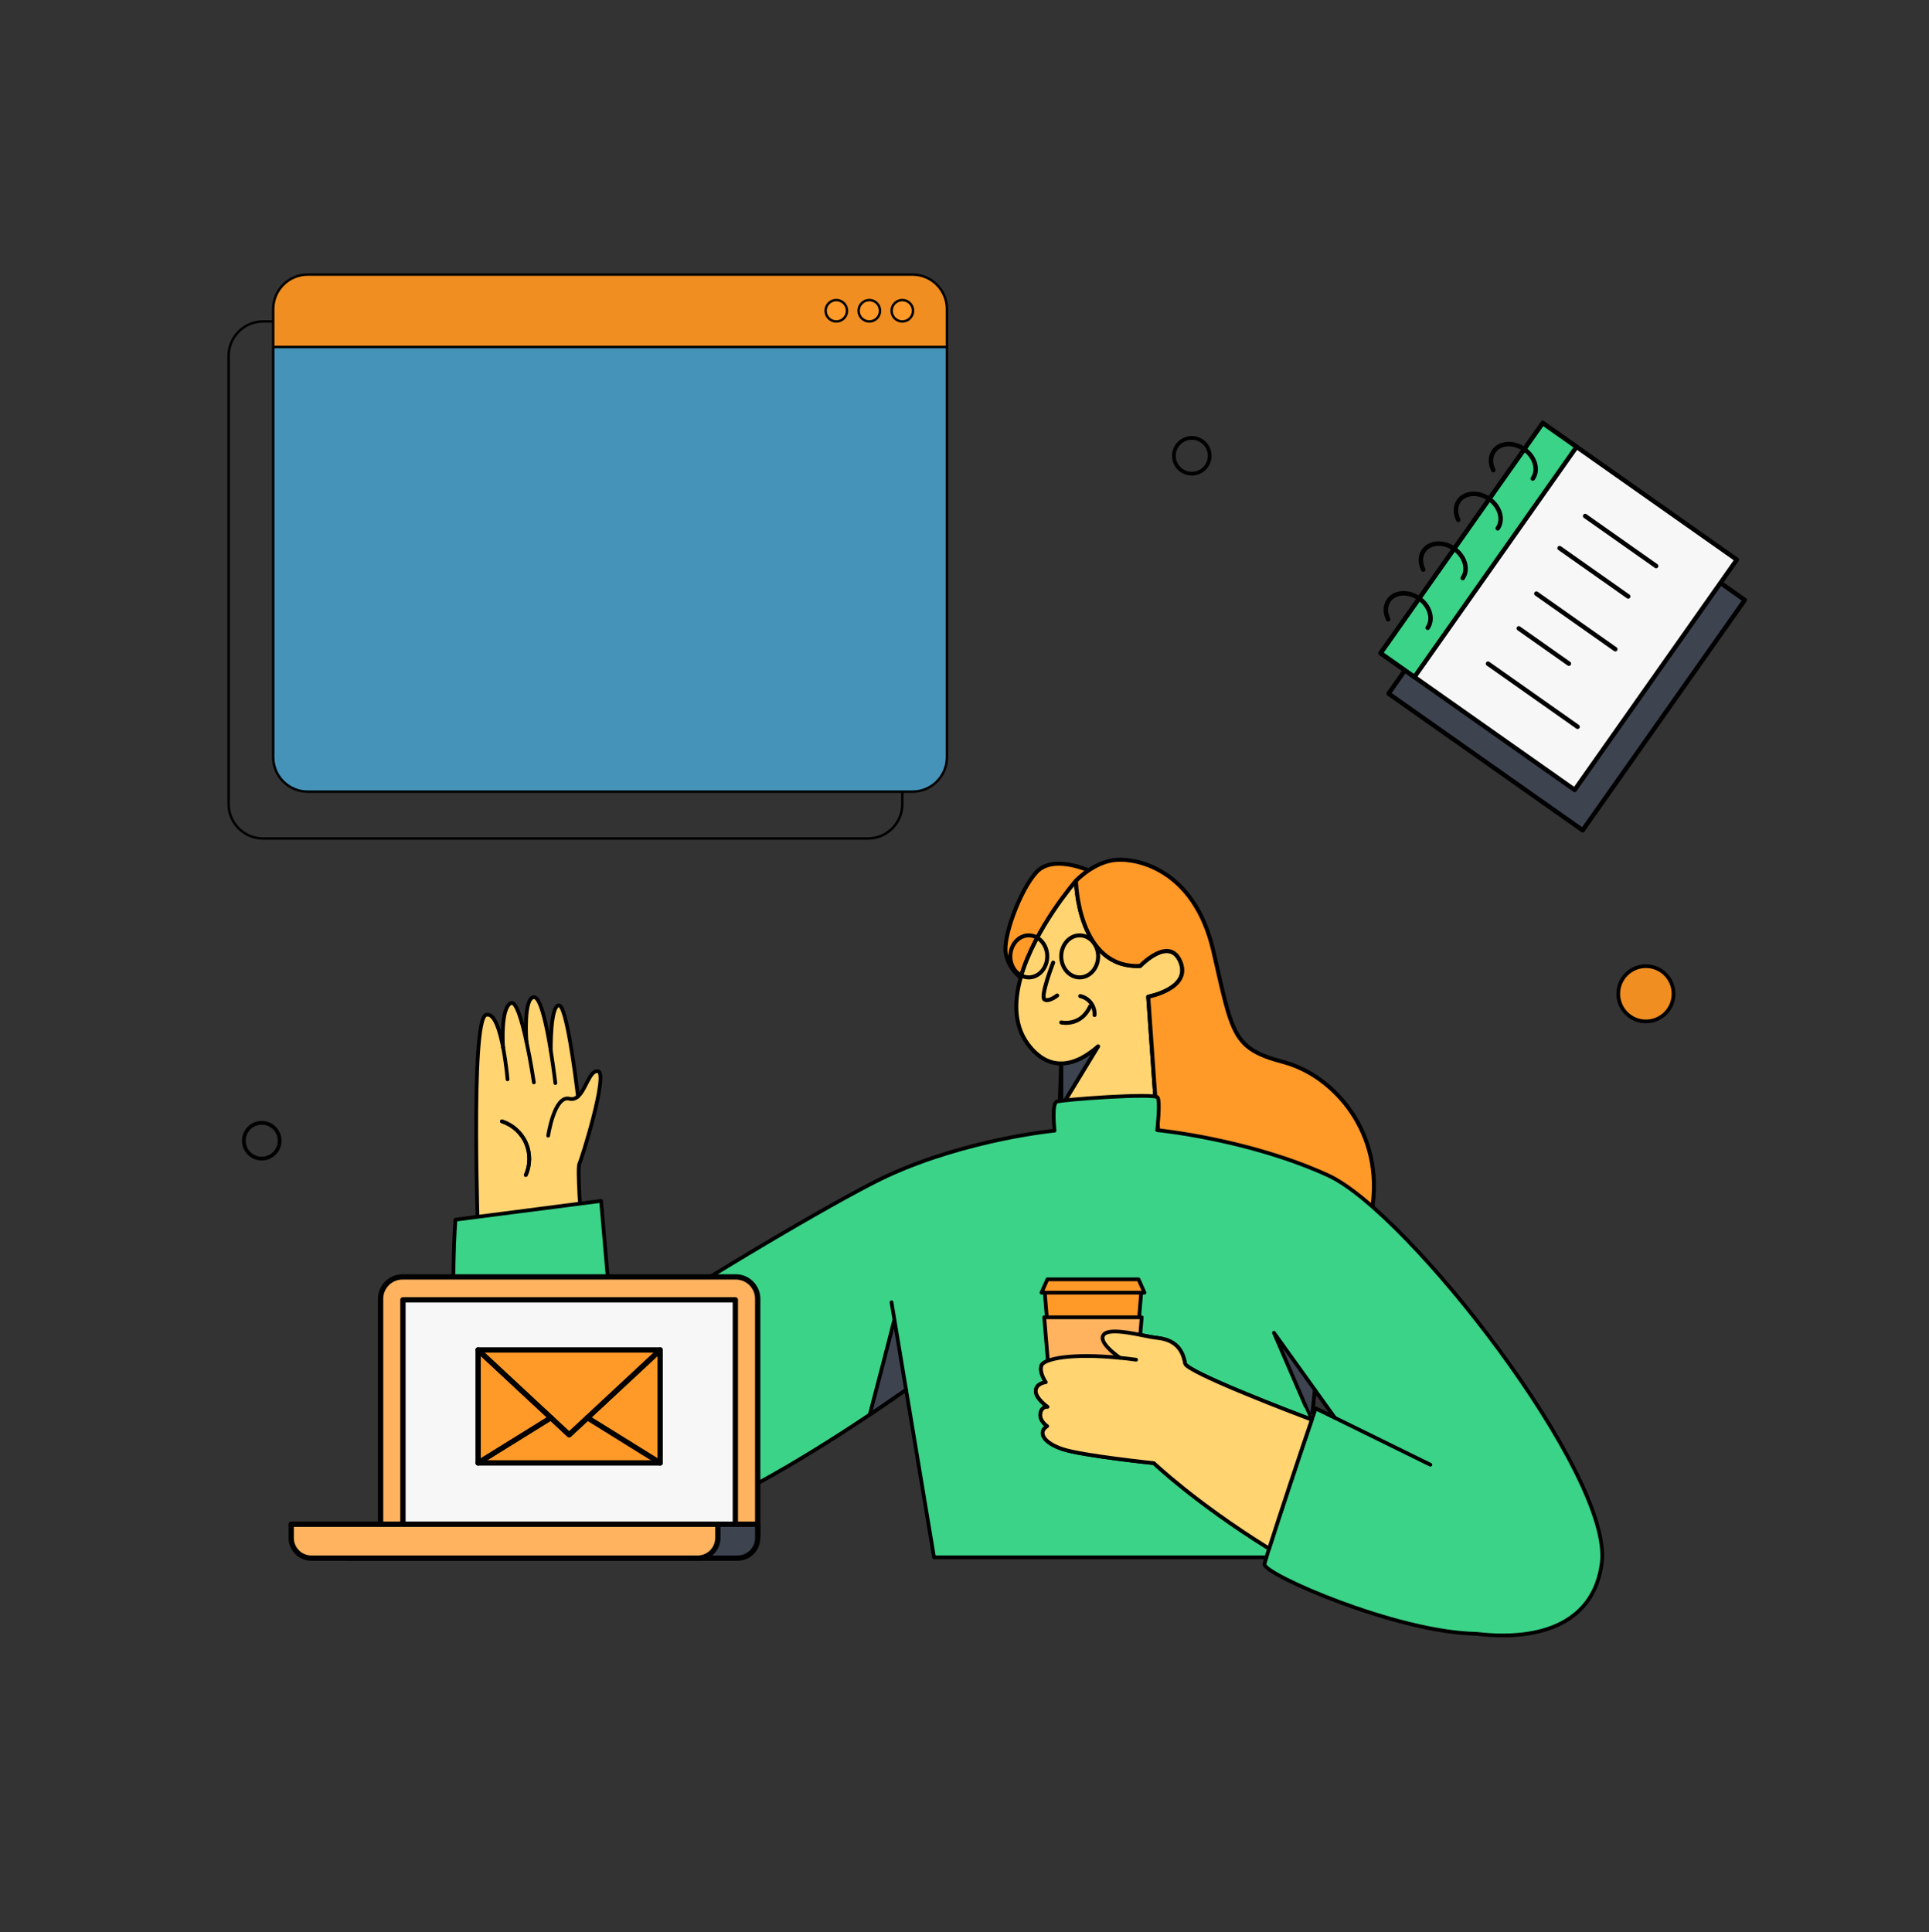
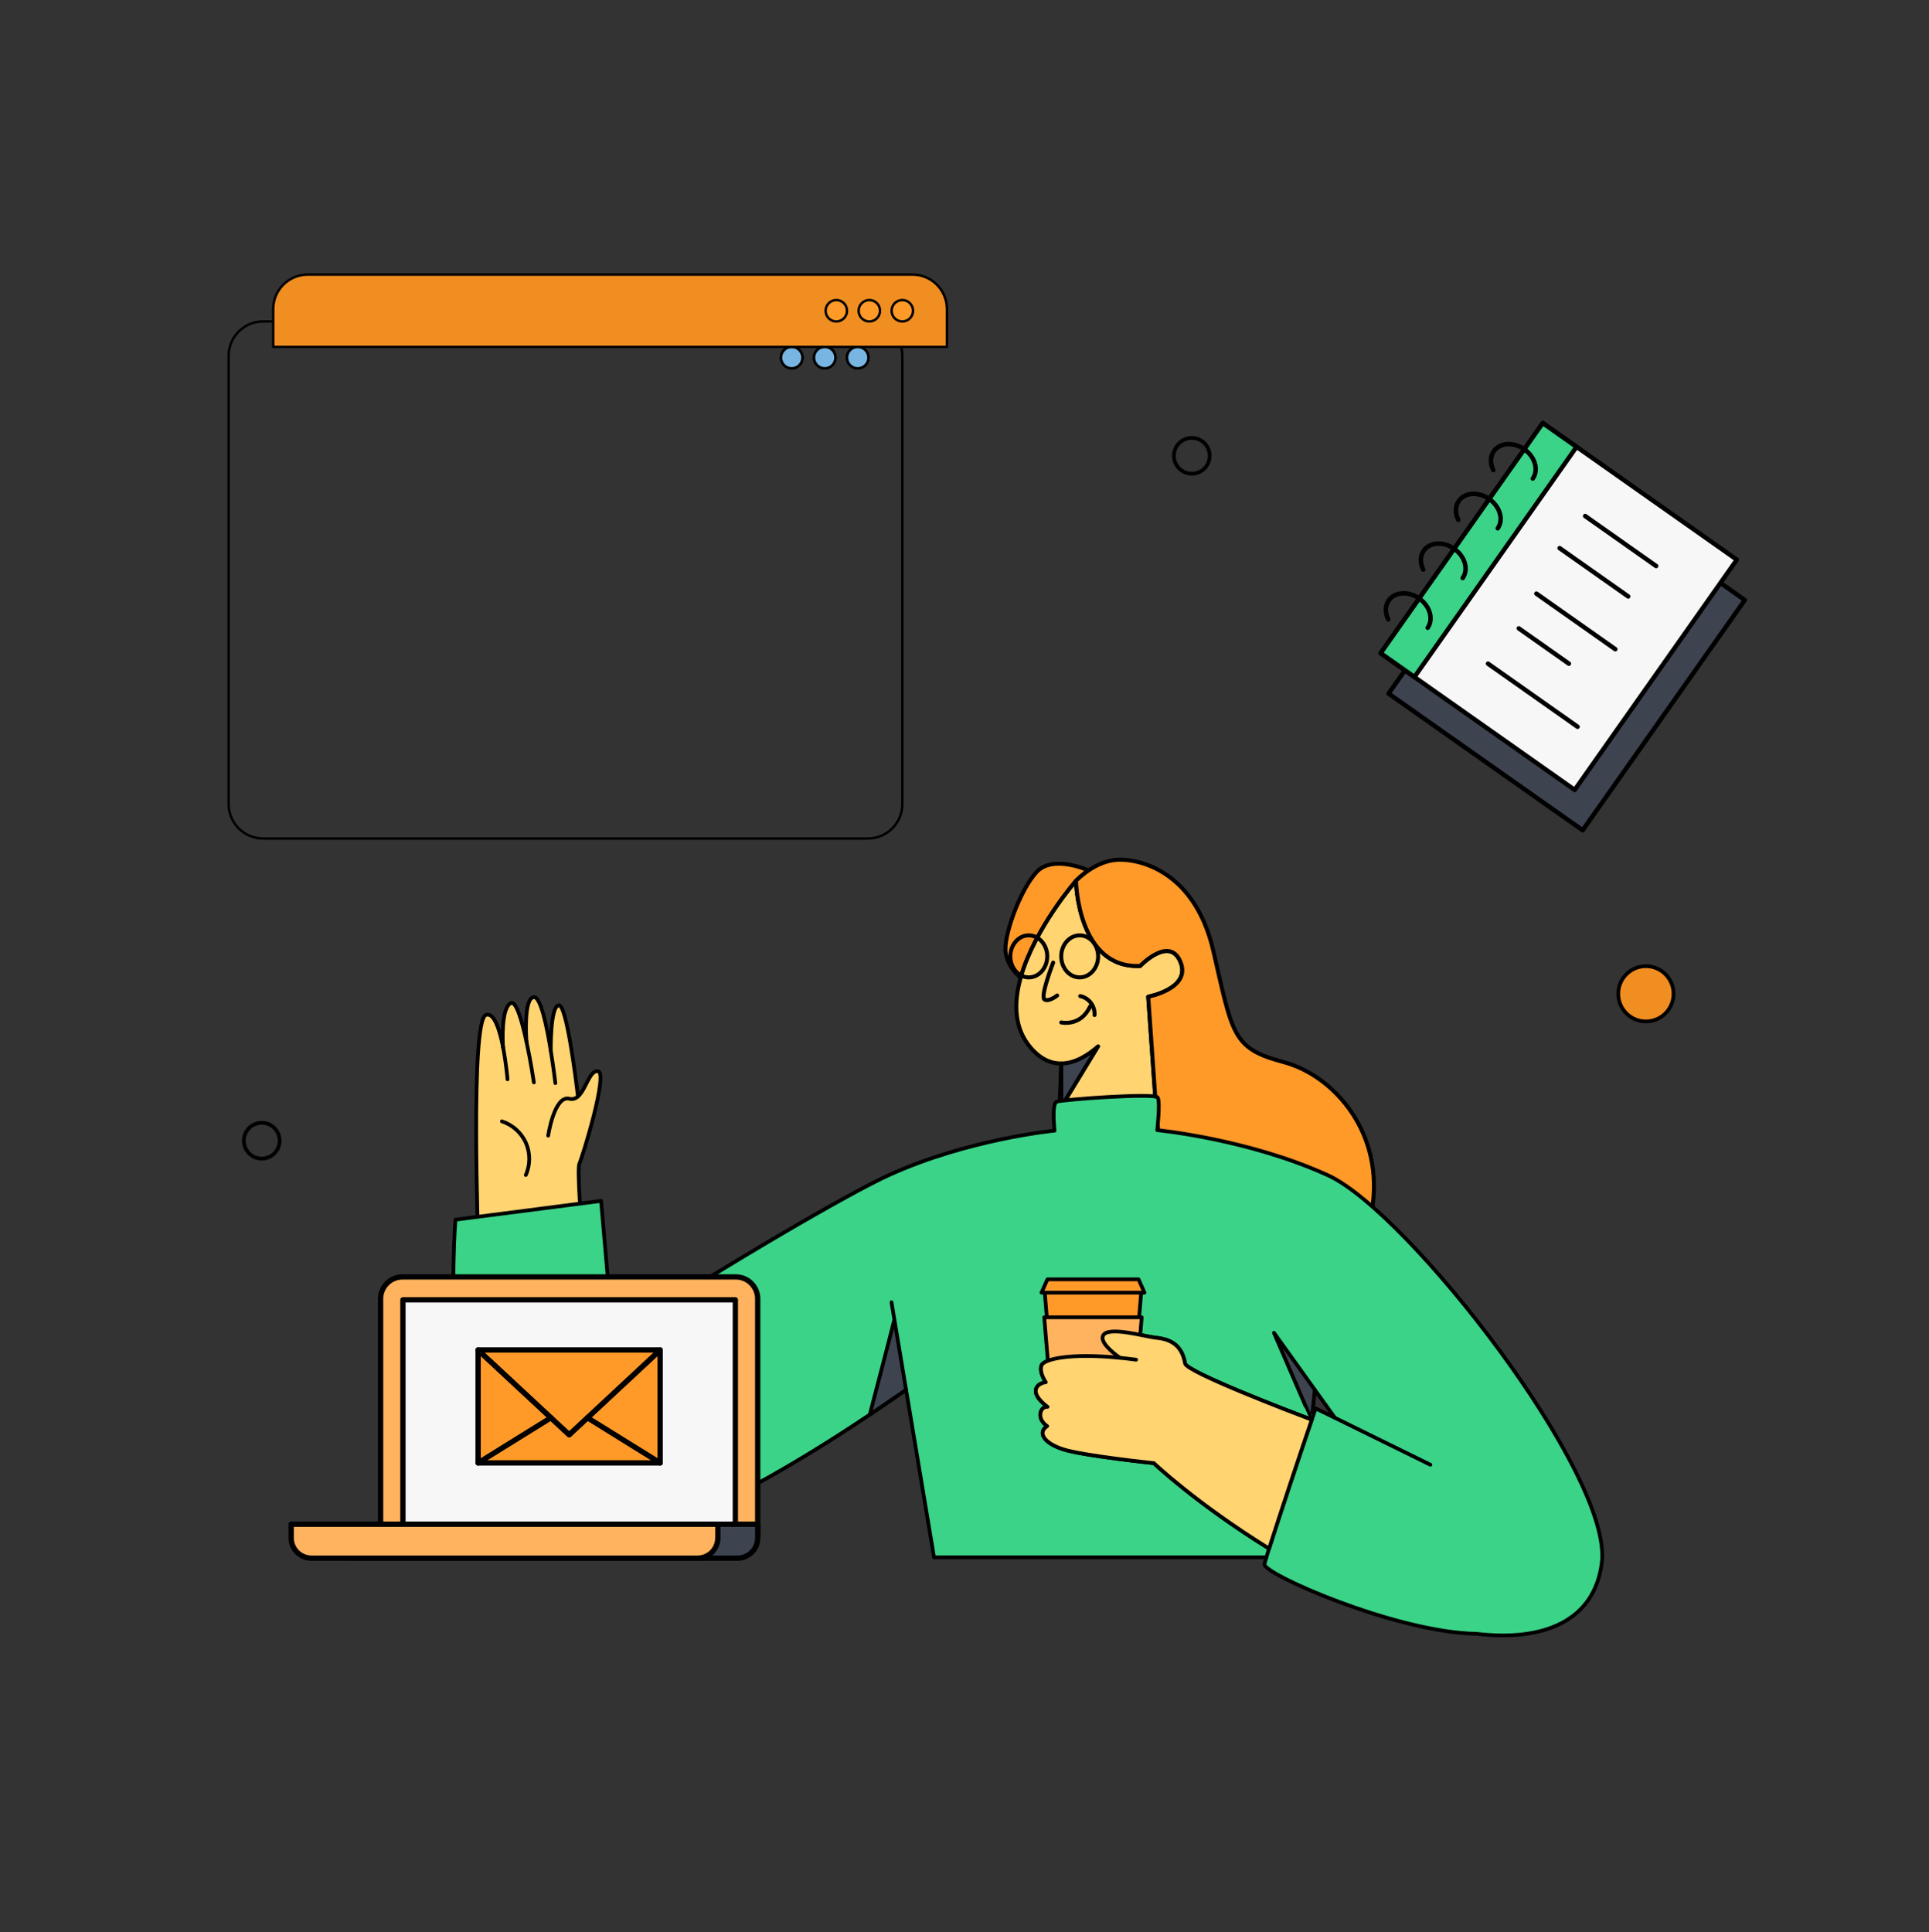
<svg xmlns="http://www.w3.org/2000/svg" xmlns:xlink="http://www.w3.org/1999/xlink" viewBox="0 0 568 569" id="Womancheckingmail">
  <rect x="0" y="0" width="568" height="569" fill="#333333" stroke="none" />
  <defs>
    <symbol id="b" viewBox="0 0 326.51 256.57">
      <path fill="none" stroke="#000000" stroke-linecap="round" stroke-linejoin="round" stroke-width="1.1" d="m310.34,21.78H36.37c-8.62,0-15.62,6.99-15.62,15.62v203c0,8.63,7,15.62,15.62,15.62h273.97c8.63,0,15.62-6.99,15.62-15.62V37.4c0-8.63-6.99-15.62-15.62-15.62Zm-239.48,11.54c2.68,0,4.86,2.17,4.86,4.85s-2.18,4.85-4.86,4.85-4.85-2.17-4.85-4.85,2.18-4.85,4.85-4.85Zm-14.95,0c2.68,0,4.85,2.17,4.85,4.85s-2.17,4.85-4.85,4.85-4.85-2.17-4.85-4.85,2.17-4.85,4.85-4.85Zm-14.95,0c2.68,0,4.85,2.17,4.85,4.85s-2.17,4.85-4.85,4.85-4.85-2.17-4.85-4.85,2.17-4.85,4.85-4.85Z" class="colorStroke000000 svgStroke" />
      <path fill="#78b5e3" stroke="#000000" stroke-linecap="round" stroke-linejoin="round" stroke-width="1.1" d="M45.81 38.17c0 2.68-2.17 4.85-4.85 4.85s-4.85-2.17-4.85-4.85 2.17-4.85 4.85-4.85 4.85 2.17 4.85 4.85ZM60.76 38.17c0 2.68-2.17 4.85-4.85 4.85s-4.85-2.17-4.85-4.85 2.17-4.85 4.85-4.85 4.85 2.17 4.85 4.85ZM75.72 38.17c0 2.68-2.18 4.85-4.86 4.85s-4.85-2.17-4.85-4.85 2.18-4.85 4.85-4.85 4.86 2.17 4.86 4.85Z" class="colorfea1bc svgShape colorStroke000000 svgStroke" />
      <path fill="#78b5e3" stroke="#000000" stroke-linecap="round" stroke-linejoin="round" stroke-width="1.1" d="M45.81 38.17c0 2.68-2.17 4.85-4.85 4.85s-4.85-2.17-4.85-4.85 2.17-4.85 4.85-4.85 4.85 2.17 4.85 4.85ZM60.76 38.17c0 2.68-2.17 4.85-4.85 4.85s-4.85-2.17-4.85-4.85 2.17-4.85 4.85-4.85 4.85 2.17 4.85 4.85ZM75.72 38.17c0 2.68-2.18 4.85-4.86 4.85s-4.85-2.17-4.85-4.85 2.18-4.85 4.85-4.85 4.86 2.17 4.86 4.85Z" class="colorfea1bc svgShape colorStroke000000 svgStroke" />
-       <path fill="#4693b9" stroke="#000000" stroke-linecap="round" stroke-linejoin="round" stroke-width="1.1" d="m305.75,33.32v185.85c0,8.63-6.99,15.62-15.62,15.62H16.17c-8.62,0-15.62-6.99-15.62-15.62V33.32h305.2Z" class="colorfff5c3 svgShape colorStroke000000 svgStroke" />
      <path fill="#f08e21" stroke="#000000" stroke-linecap="round" stroke-linejoin="round" stroke-width="1.1" d="m305.75,16.17v17.15H.55v-17.15C.55,7.54,7.55.55,16.17.55h273.96c8.63,0,15.62,6.99,15.62,15.62Z" class="colorfe533e svgShape colorStroke000000 svgStroke" />
      <path fill="#ff9928" stroke="#000000" stroke-linecap="round" stroke-linejoin="round" stroke-width="1.1" d="M20.76 21.79c2.67 0 4.85-2.17 4.85-4.85s-2.18-4.85-4.85-4.85-4.86 2.17-4.86 4.85 2.18 4.85 4.86 4.85ZM35.71 21.79c2.68 0 4.85-2.17 4.85-4.85s-2.17-4.85-4.85-4.85-4.85 2.17-4.85 4.85 2.17 4.85 4.85 4.85ZM50.66 21.79c2.68 0 4.85-2.17 4.85-4.85s-2.17-4.85-4.85-4.85-4.85 2.17-4.85 4.85 2.17 4.85 4.85 4.85Z" class="colorffd528 svgShape colorStroke000000 svgStroke" />
    </symbol>
    <symbol id="f" viewBox="0 0 422.08 213.32">
      <circle cx="279.68" cy="5.82" r="5.27" fill="none" stroke="#000000" stroke-linecap="round" stroke-linejoin="round" stroke-width="1.1" class="colorStroke000000 svgStroke" />
      <circle cx="5.82" cy="207.5" r="5.27" fill="none" stroke="#000000" stroke-linecap="round" stroke-linejoin="round" stroke-width="1.1" class="colorStroke000000 svgStroke" />
      <circle cx="413.39" cy="164.24" r="8.14" fill="#f08e21" stroke="#000000" stroke-linecap="round" stroke-linejoin="round" stroke-width="1.1" class="colorfe533e svgShape colorStroke000000 svgStroke" />
    </symbol>
    <symbol id="a" viewBox="0 0 110.75 112.49">
      <path fill="#ff9928" stroke="#000000" stroke-linecap="round" stroke-linejoin="round" stroke-width="1.1" d="m31.65,3.5c-2.14,1.44-3.46,2.86-3.46,2.86,0,0-11.4,13.1-15.2,26.57,0,0-3.18-2.06-4.11-6.49-.92-4.43,3.95-17.68,8.48-22.52,4.53-4.84,14.29-.42,14.29-.42Z" class="colorffd528 svgShape colorStroke000000 svgStroke" />
      <path fill="#ffd471" stroke="#000000" stroke-linecap="round" stroke-linejoin="round" stroke-width="1.1" d="m82.97,84.36l-21.81,16.39-8.57,6.44c-9.83,7.39-23.67,6.03-31.89-3.12L.55,81.63l22.8-3.94.79-21.06c-2.74.02-5.61-1.12-8.35-4.27-4.71-5.41-4.77-12.47-2.8-19.43,3.8-13.47,15.2-26.57,15.2-26.57,0,0,.41,24.22,17.66,23.42,0,0,8.08-8.46,11.1-1.1,3.03,7.36-8.88,9.57-8.88,9.57l2.02,28.78,1.02,11.41,31.86,5.92Z" class="colorffac90 svgShape colorStroke000000 svgStroke" />
      <path stroke="#000000" stroke-linecap="round" stroke-linejoin="round" stroke-width="1.1" d="m24.14,56.63c3.87-.03,7.48-2.38,10.14-4.72l-10.14,16.66v-11.94Z" class="colorStroke000000 svgStroke" />
      <path fill="none" stroke="#000000" stroke-linecap="round" stroke-linejoin="round" stroke-width="1.1" d="M21.91 28.86s-3.65 9.39-2.37 10.16c1.19.72 3.47-1.1 3.47-1.1M24.14 45.33s5.33 1.25 7.94-4.42" class="colorStroke000000 svgStroke" />
      <path fill="none" stroke="#000000" stroke-linecap="round" stroke-linejoin="round" stroke-width="1.1" d="M29.36 38.08c1.16.25 2.22.92 2.93 1.87s1.08 2.14 1.01 3.33M15.2 32.93c2.8 0 5.08-2.59 5.08-5.78s-2.27-5.78-5.08-5.78-5.08 2.59-5.08 5.78 2.27 5.78 5.08 5.78ZM29.21 32.93c2.8 0 5.08-2.59 5.08-5.78s-2.27-5.78-5.08-5.78-5.08 2.59-5.08 5.78 2.27 5.78 5.08 5.78Z" class="colorStroke000000 svgStroke" />
      <path fill="#ff9928" stroke="#000000" stroke-linecap="round" stroke-linejoin="round" stroke-width="1.1" d="m109.61,97.11c-2.32,13.46-29.23,8.8-48.45,3.64l21.81-16.39-31.86-5.92-1.02-11.41-2.02-28.78s11.91-2.21,8.88-9.57c-3.02-7.36-11.1,1.1-11.1,1.1-17.25.8-17.66-23.42-17.66-23.42,0,0,1.32-1.42,3.46-2.86,1.76-1.19,4.08-2.38,6.65-2.8,5.67-.91,22.37,1.82,27.7,24.98,5.34,23.17,5.23,26.8,19.31,30.55s27.93,19.76,24.3,40.88Z" class="colorffd528 svgShape colorStroke000000 svgStroke" />
    </symbol>
    <symbol id="c" viewBox="0 0 72.48 77.18">
      <path stroke="#000000" stroke-linecap="round" stroke-linejoin="round" stroke-width="1.1" d="m71.93,7.52H13.69v69.1h58.24V7.52Z" class="colorStroke000000 svgStroke" />
      <path fill="#f7f7f7" stroke="#000000" stroke-linecap="round" stroke-linejoin="round" stroke-width="1.1" d="m64.63.55H6.39v69.1h58.24V.55Z" class="colorffffff svgShape colorStroke000000 svgStroke" />
      <path fill="#3bd388" stroke="#000000" stroke-linecap="round" stroke-linejoin="round" stroke-width="1.1" d="m16.53.57H6.39v69.06h10.14V.57Z" class="color02a97a svgShape colorStroke000000 svgStroke" />
      <path fill="none" stroke="#000000" stroke-linecap="round" stroke-linejoin="round" stroke-width="1.1" d="M3.12 16.99c-1.55-.84-2.57-2.26-2.57-3.88 0-2.58 2.61-4.68 5.84-4.68s5.84 2.09 5.84 4.68M3.12 31.92c-1.55-.84-2.57-2.26-2.57-3.88 0-2.58 2.61-4.68 5.84-4.68s5.84 2.1 5.84 4.68M3.12 46.85c-1.55-.84-2.57-2.26-2.57-3.88 0-2.58 2.61-4.68 5.84-4.68s5.84 2.1 5.84 4.68M3.12 61.77c-1.55-.84-2.57-2.26-2.57-3.88 0-2.58 2.61-4.68 5.84-4.68s5.84 2.1 5.84 4.68M28.03 13.22h21.3M27.44 23.27h20.58M29.21 35.68h23.69M30.59 45.14h15.04M29.41 56.57h26.88" class="colorStroke000000 svgStroke" />
    </symbol>
    <symbol id="e" viewBox="0 0 97.84 59.41">
      <path fill="#ffb35f" stroke="#000000" stroke-linecap="round" stroke-linejoin="round" stroke-width="1.1" d="m23.62.55h69.13c2.5,0,4.54,2.03,4.54,4.54v49.18H19.09V5.09c0-2.5,2.03-4.54,4.53-4.54Z" class="colorff665f svgShape colorStroke000000 svgStroke" />
      <path fill="#f7f7f7" stroke="#000000" stroke-linecap="round" stroke-linejoin="round" stroke-width="1.1" d="m92.66,5.31H23.72v48.95h68.93V5.31Z" class="colorffffff svgShape colorStroke000000 svgStroke" />
      <path stroke="#000000" stroke-linecap="round" stroke-linejoin="round" stroke-width="1.1" d="m8.82,51.83h88.47v2.85c0,2.31-1.87,4.18-4.18,4.18H13c-2.31,0-4.18-1.87-4.18-4.18v-2.85Z" class="colorStroke000000 svgStroke" />
      <path fill="#ffb35f" stroke="#000000" stroke-linecap="round" stroke-linejoin="round" stroke-width="1.1" d="m.55,51.83h88.47v2.85c0,2.31-1.87,4.18-4.18,4.18H4.73c-2.3,0-4.18-1.87-4.18-4.18v-2.85Z" class="colorff665f svgShape colorStroke000000 svgStroke" />
      <path fill="#ff9928" stroke="#000000" stroke-linecap="round" stroke-linejoin="round" stroke-width="1.1" d="m77.06,15.7v23.42h-37.75V15.7l15.1,14.05,3.78,3.52,3.78-3.52,15.09-14.05Z" class="colorffd528 svgShape colorStroke000000 svgStroke" />
      <path fill="#ff9928" stroke="#000000" stroke-linecap="round" stroke-linejoin="round" stroke-width="1.1" d="m77.06,15.7l-15.09,14.05-3.78,3.52-3.78-3.52-15.1-14.05h37.75Z" class="colorffd528 svgShape colorStroke000000 svgStroke" />
      <path fill="none" stroke="#000000" stroke-linecap="round" stroke-linejoin="round" stroke-width="1.1" d="m77.06 39.12-15.09-9.37M54.42 29.75l-15.1 9.37" class="colorStroke000000 svgStroke" />
    </symbol>
    <symbol id="d" viewBox="0 0 339.36 189.03">
      <path fill="#ffd471" stroke="#000000" stroke-linecap="round" stroke-linejoin="round" stroke-width="1.1" d="m38.17,67.06c-5.53,1.18-20.57,4.11-30.3,6,0,0-2.4-65.65,2.23-67.3,2.42-.86,4.05,4.35,5.06,9.52-.1-.84-.69-11.72,2.32-13.01,1.55-.66,3.24,5.24,4.55,11.28-.04-.62-.9-13.2,2.32-13.01,1.92.12,3.71,8.65,4.86,15.77,0,0-.21-13.23,2.38-13.39,2.24-.14,4.93,21.07,5.62,26.84,2.39-2.09,3.42-7.76,5.88-7.44,3.18.4-4.77,25.95-5.46,27.22-.69,1.27.54,17.51.54,17.51Z" class="colorffac90 svgShape colorStroke000000 svgStroke" />
      <path fill="#78b5e3" d="m16.47,24.72s-.39-4.67-1.31-9.39c0,0,0-.02,0-.04" class="colorfea1bc svgShape" />
      <path fill="none" stroke="#000000" stroke-linecap="round" stroke-linejoin="round" stroke-width="1.1" d="m16.47,24.72s-.39-4.67-1.31-9.39c0,0,0-.02,0-.04" class="colorStroke000000 svgStroke" />
      <path fill="#78b5e3" d="m24.23,25.63s-.9-6.08-2.19-12.04c0,0,0,0,0-.03" class="colorfea1bc svgShape" />
      <path fill="none" stroke="#000000" stroke-linecap="round" stroke-linejoin="round" stroke-width="1.1" d="m24.23,25.63s-.9-6.08-2.19-12.04c0,0,0,0,0-.03" class="colorStroke000000 svgStroke" />
      <path fill="#78b5e3" d="m15.16,15.29s0,.03,0,.04v-.04Z" class="colorfea1bc svgShape" />
      <path fill="none" stroke="#000000" stroke-linecap="round" stroke-linejoin="round" stroke-width="1.1" d="m15.16,15.29s0,.03,0,.04" class="colorStroke000000 svgStroke" />
-       <path fill="#78b5e3" d="m30.55,25.83s-.51-4.39-1.34-9.51l1.34,9.51Z" class="colorfea1bc svgShape" />
      <path fill="none" stroke="#000000" stroke-linecap="round" stroke-linejoin="round" stroke-width="1.1" d="m30.55,25.83s-.51-4.39-1.34-9.51" class="colorStroke000000 svgStroke" />
-       <path fill="#78b5e3" d="m22.03,13.56s0,.03,0,.03v-.03Z" class="colorfea1bc svgShape" />
      <path fill="none" stroke="#000000" stroke-linecap="round" stroke-linejoin="round" stroke-width="1.1" d="M22.03 13.56s0 .03 0 .03M28.44 41.31s1.79-11.99 6.24-10.88c1.01.25 1.83-.05 2.54-.66M14.82 37.1c3.1.99 5.73 3.35 7.05 6.32 1.33 2.97 1.33 6.51-.02 9.48" class="colorStroke000000 svgStroke" />
-       <path fill="none" stroke="#000000" stroke-linecap="round" stroke-linejoin="round" stroke-width="1.1" d="M14.82 37.1c3.1.99 5.73 3.35 7.05 6.32 1.33 2.97 1.33 6.51-.02 9.48M260.1 124.4h0M260.1 124.39l-5.64-2.76c-.06.1-.49 1.33-1.18 3.33-.04.12-.09.23-.12.36-2.85 8.29-9.54 28.4-12.45 37.59-21.77-13.52-33.92-25.16-33.92-25.16 0 0-20.81-2.18-26.69-4.07-5.89-1.89-7.57-5.05-4.73-6.83 0 0-2.31-1.48-2-3.68.32-2.21 2.1-2 2.1-2 0 0-3.57-2.53-3.47-4.73.11-2.21 2.95-2.53 2.95-2.53 0 0-2-2.82-1.26-4.93.66-1.91 8.57-3.71 23.09-2.24-2.48-1.79-5.94-4.73-4.94-6.6 1.52-2.84 12.36.37 15.53.68 4.75.45 7.74 2.5 8.59 7.58.43 2.49 31.41 14.34 37.25 16.54l.95-8.81 5.94 8.28ZM253.21 124.92l-.04.39" class="colorStroke000000 svgStroke" />
      <path fill="#3bd388" stroke="#000000" stroke-linecap="round" stroke-linejoin="round" stroke-width="1.1" d="m258.15,53.03c-23.47-10.75-50.37-13.34-50.37-13.34,0,0,.95-8.27.12-9.63-.84-1.37-28.3.62-29.76,1.26-1.47.65-.6,8.52-.6,8.52,0,0-25.51,2.44-49,13.19-11.45,5.25-46.3,25.38-81,47.88l-3.52-40.38L1.15,66.05s-6.72,78.15,24.76,94.33c0,0,20.25,17.21,107.92-44.25l8.23,49.34h97.87c-.31,1.03-.51,1.74-.56,2.03-.55,2.8,38.7,20.11,62.41,20.5,19.75,2.34,34.69-3.75,36.9-20.85,3.35-25.81-57.04-103.36-80.53-114.12Zm-3.68,68.6c-.06.1-.49,1.33-1.18,3.33-.04.12-.09.23-.12.36-2.85,8.29-9.54,28.4-12.45,37.59-21.77-13.52-33.92-25.16-33.92-25.16,0,0-20.81-2.18-26.69-4.07-5.89-1.89-7.57-5.05-4.73-6.83,0,0-2.31-1.48-2-3.68.32-2.21,2.1-2,2.1-2,0,0-3.57-2.53-3.47-4.73.11-2.21,2.95-2.53,2.95-2.53,0,0-2-2.82-1.26-4.93.66-1.91,8.57-3.71,23.09-2.24-2.48-1.78-5.94-4.73-4.94-6.6,1.52-2.84,12.36.37,15.53.68,4.75.45,7.74,2.5,8.59,7.58.43,2.49,31.41,14.34,37.25,16.54l.95-8.81,5.94,8.28-5.64-2.76Z" class="color02a97a svgShape colorStroke000000 svgStroke" />
      <path fill="none" stroke="#000000" stroke-linecap="round" stroke-linejoin="round" stroke-width="1.1" d="m288.21,138.22l-28.11-13.82h0" class="colorStroke000000 svgStroke" />
      <path stroke="#000000" stroke-linecap="round" stroke-linejoin="round" stroke-width="1.1" d="m254.16,116.11l-12.01-16.75s10.99,25.53,11.07,25.57.95-8.81.95-8.81Z" class="colorStroke000000 svgStroke" />
      <path fill="#ff9928" stroke="#000000" stroke-linecap="round" stroke-linejoin="round" stroke-width="1.1" d="m200.3,120.6h-22.88l-2.87-34.4h28.62l-2.87,34.4Z" class="colorffd528 svgShape colorStroke000000 svgStroke" />
      <path fill="#ffb35f" stroke="#000000" stroke-linecap="round" stroke-linejoin="round" stroke-width="1.1" d="m203.21,94.8l-1.43,17.03h-25.85l-1.43-17.03h28.7Z" class="colorff665f svgShape colorStroke000000 svgStroke" />
      <path fill="#ff9928" stroke="#000000" stroke-linecap="round" stroke-linejoin="round" stroke-width="1.1" d="m204.02,87.54h-30.32l1.74-3.92h26.84l1.74,3.92Z" class="colorffd528 svgShape colorStroke000000 svgStroke" />
      <path fill="#ffd471" stroke="#000000" stroke-linecap="round" stroke-linejoin="round" stroke-width="1.1" d="m253.29,124.96c-.04.12-.09.23-.12.36-2.85,8.29-9.54,28.4-12.45,37.59-21.77-13.52-33.92-25.16-33.92-25.16,0,0-20.81-2.18-26.69-4.07-5.89-1.89-7.57-5.05-4.73-6.83,0,0-2.31-1.48-2-3.68.32-2.21,2.1-2,2.1-2,0,0-3.57-2.53-3.47-4.73.11-2.21,2.95-2.53,2.95-2.53,0,0-2-2.82-1.26-4.93.66-1.91,8.57-3.71,23.09-2.24-2.48-1.79-5.94-4.73-4.94-6.6,1.52-2.84,12.36.37,15.53.68,4.75.45,7.74,2.5,8.59,7.58.43,2.49,31.41,14.34,37.25,16.54.03.01.05.02.07.03Z" class="colorffac90 svgShape colorStroke000000 svgStroke" />
      <path fill="none" stroke="#000000" stroke-linecap="round" stroke-linejoin="round" stroke-width="1.1" d="M201.56 107.29c-1.66-.22-3.25-.42-4.77-.56M240.72 162.91l-.8 2.56" class="colorStroke000000 svgStroke" />
      <path stroke="#000000" stroke-linecap="round" stroke-linejoin="round" stroke-width="1.1" d="m47.55,100.91l-8.81,6.93,8.14-14.64.67,7.7Z" class="colorStroke000000 svgStroke" />
      <path d="m129.54,90.38l4.29,25.76-10.7,7.34s7.29-27.78,7.24-28.09" fill="#3e4350" class="color000000 svgShape" />
      <path fill="none" stroke="#000000" stroke-linecap="round" stroke-linejoin="round" stroke-width="1.1" d="m129.54,90.38l4.29,25.76-10.7,7.34s7.29-27.78,7.24-28.09" class="colorStroke000000 svgStroke" />
    </symbol>
  </defs>
  <g fill="#3e4350" class="color000000 svgShape">
    <use xlink:href="#a" width="110.75" height="112.49" transform="translate(286.66 252.57)scale(1.07)" fill="#3e4350" class="color000000 svgShape" />
  </g>
  <g fill="#3e4350" class="color000000 svgShape">
    <use xlink:href="#b" width="326.51" height="256.57" transform="matrix(-.65 0 0 .65 279.19 80.5)" fill="#3e4350" class="color000000 svgShape" />
  </g>
  <g fill="#3e4350" class="color000000 svgShape">
    <use xlink:href="#c" width="72.48" height="77.18" transform="rotate(35.16 35.437 767.414)scale(1.2)" fill="#3e4350" class="color000000 svgShape" />
  </g>
  <g fill="#3e4350" class="color000000 svgShape">
    <use xlink:href="#d" width="339.36" height="189.03" transform="translate(132.97 293.1)" fill="#3e4350" class="color000000 svgShape" />
  </g>
  <g fill="#3e4350" class="color000000 svgShape">
    <use xlink:href="#e" width="97.84" height="59.41" transform="translate(84.96 375.23)scale(1.42)" fill="#3e4350" class="color000000 svgShape" />
  </g>
  <g fill="#3e4350" class="color000000 svgShape">
    <use xlink:href="#f" width="422.08" height="213.32" transform="translate(71.25 128.4)" fill="#3e4350" class="color000000 svgShape" />
  </g>
</svg>